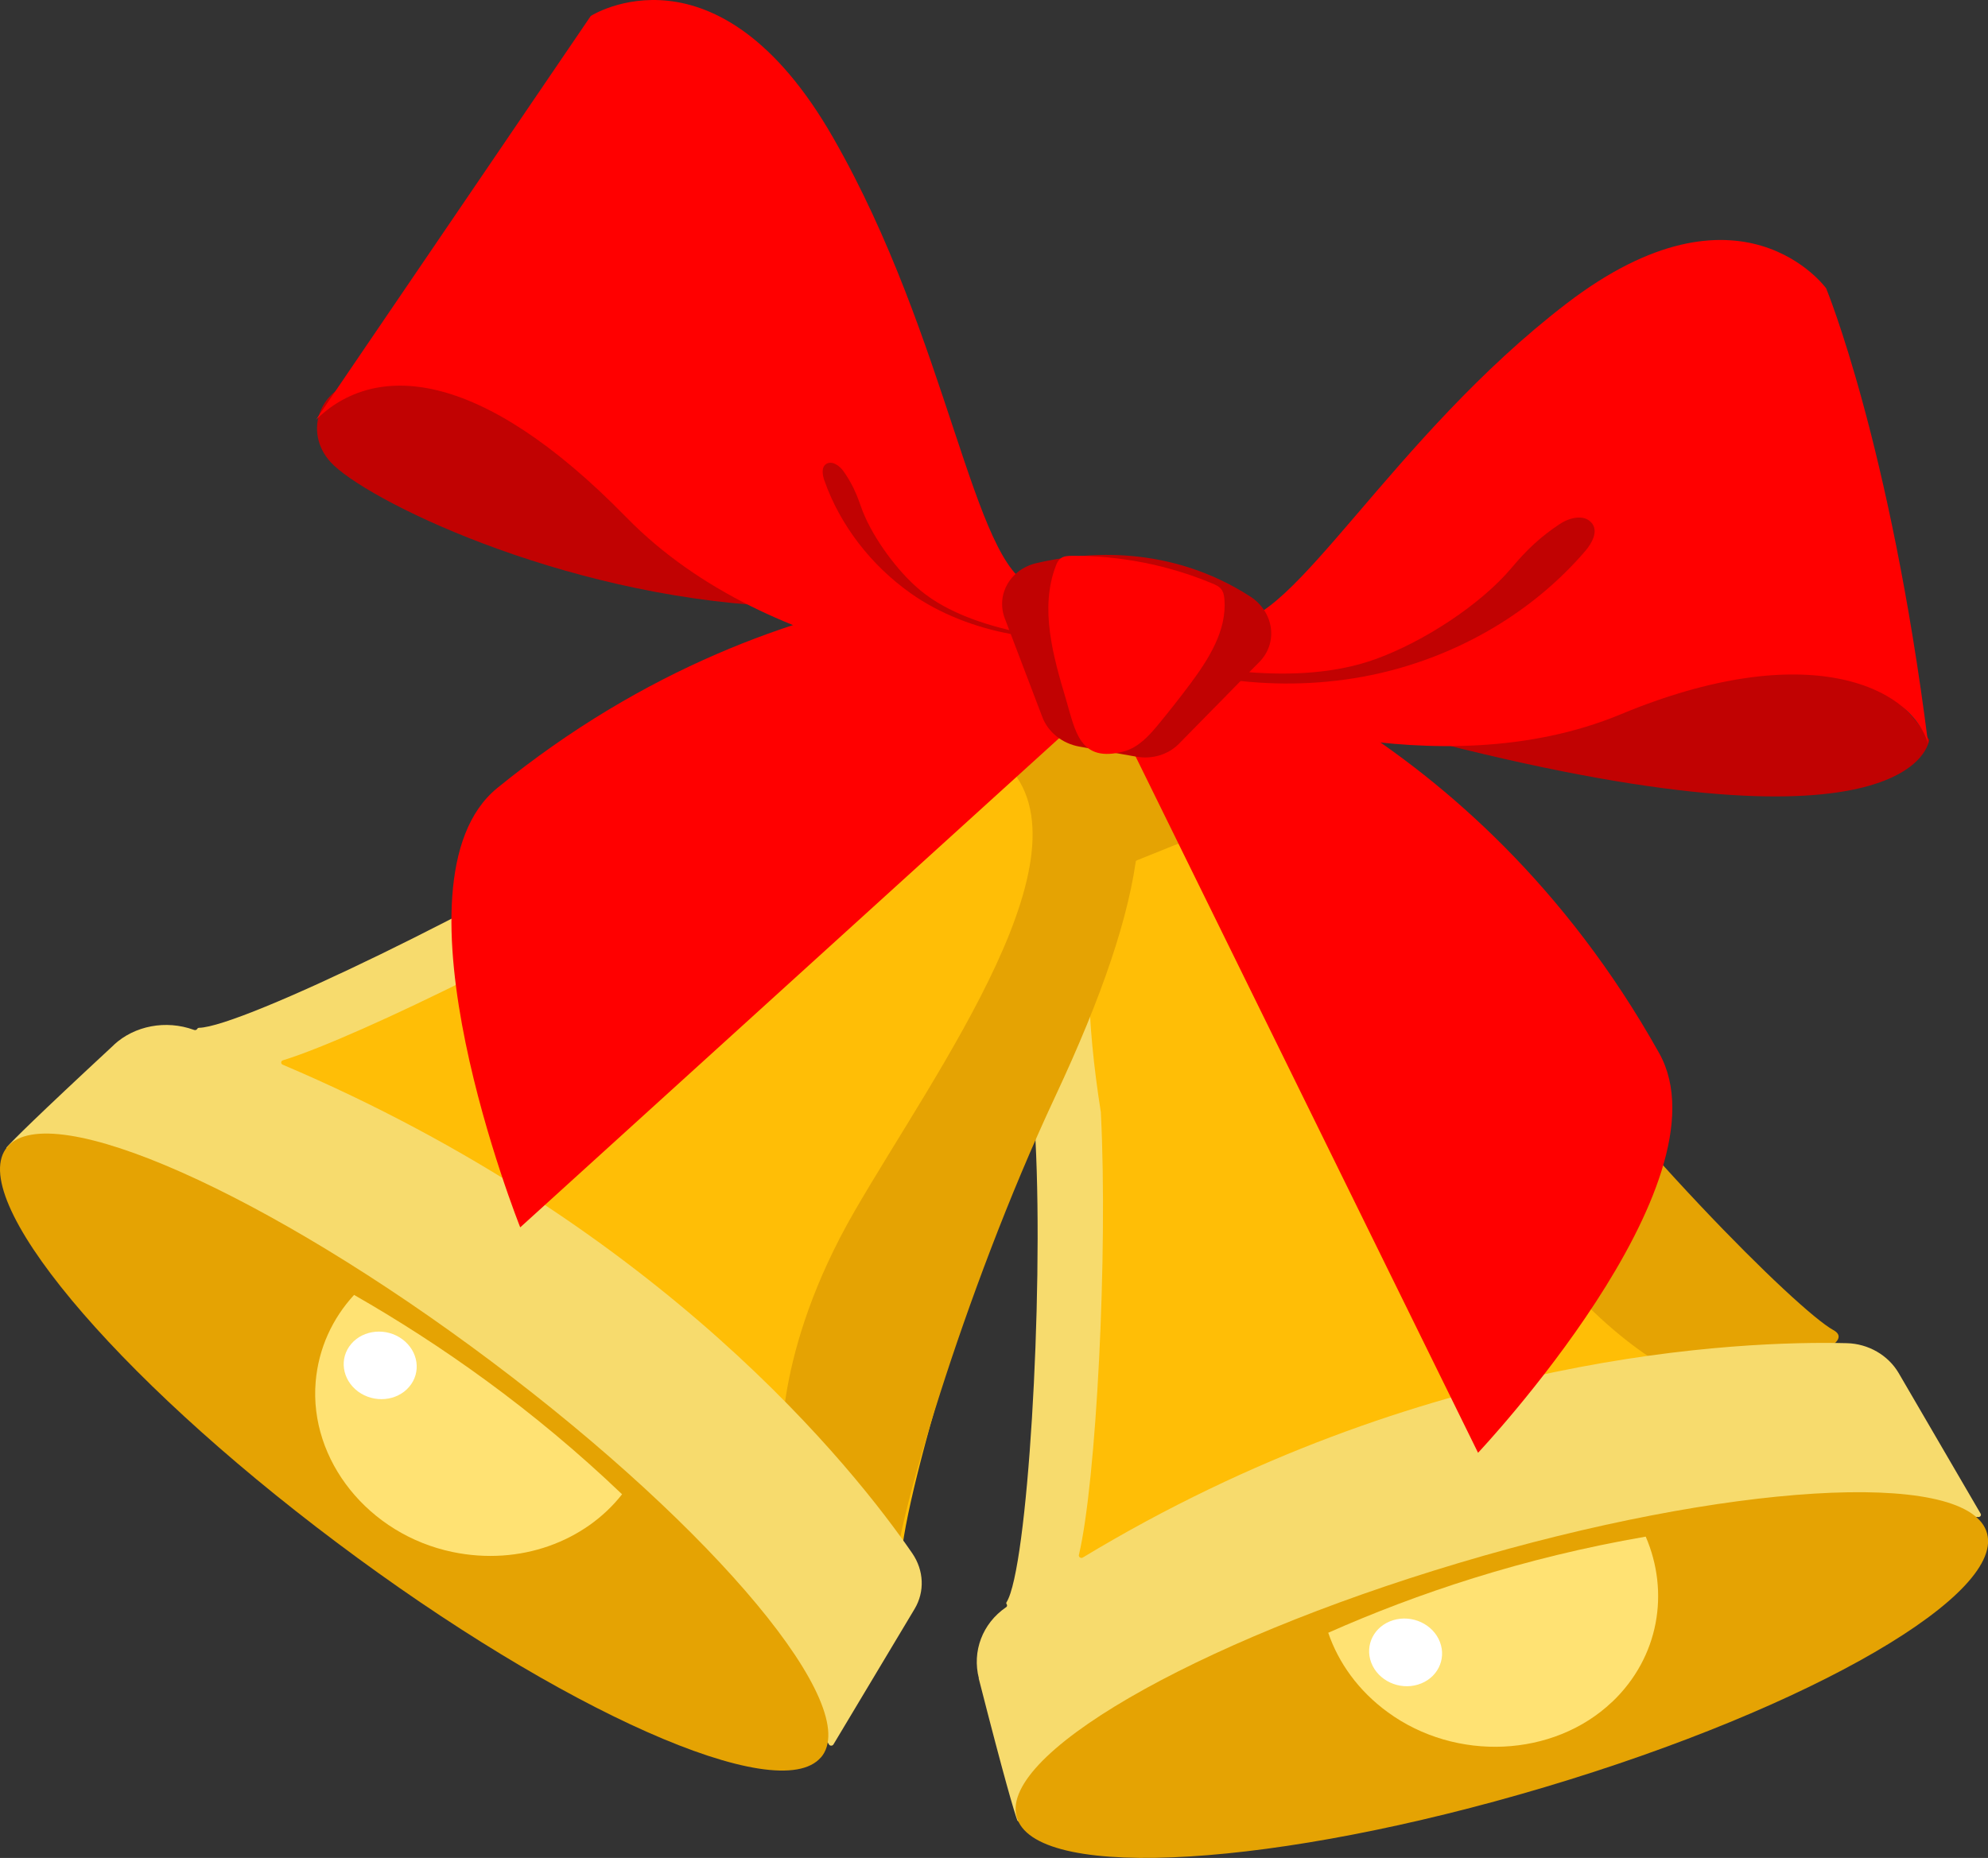
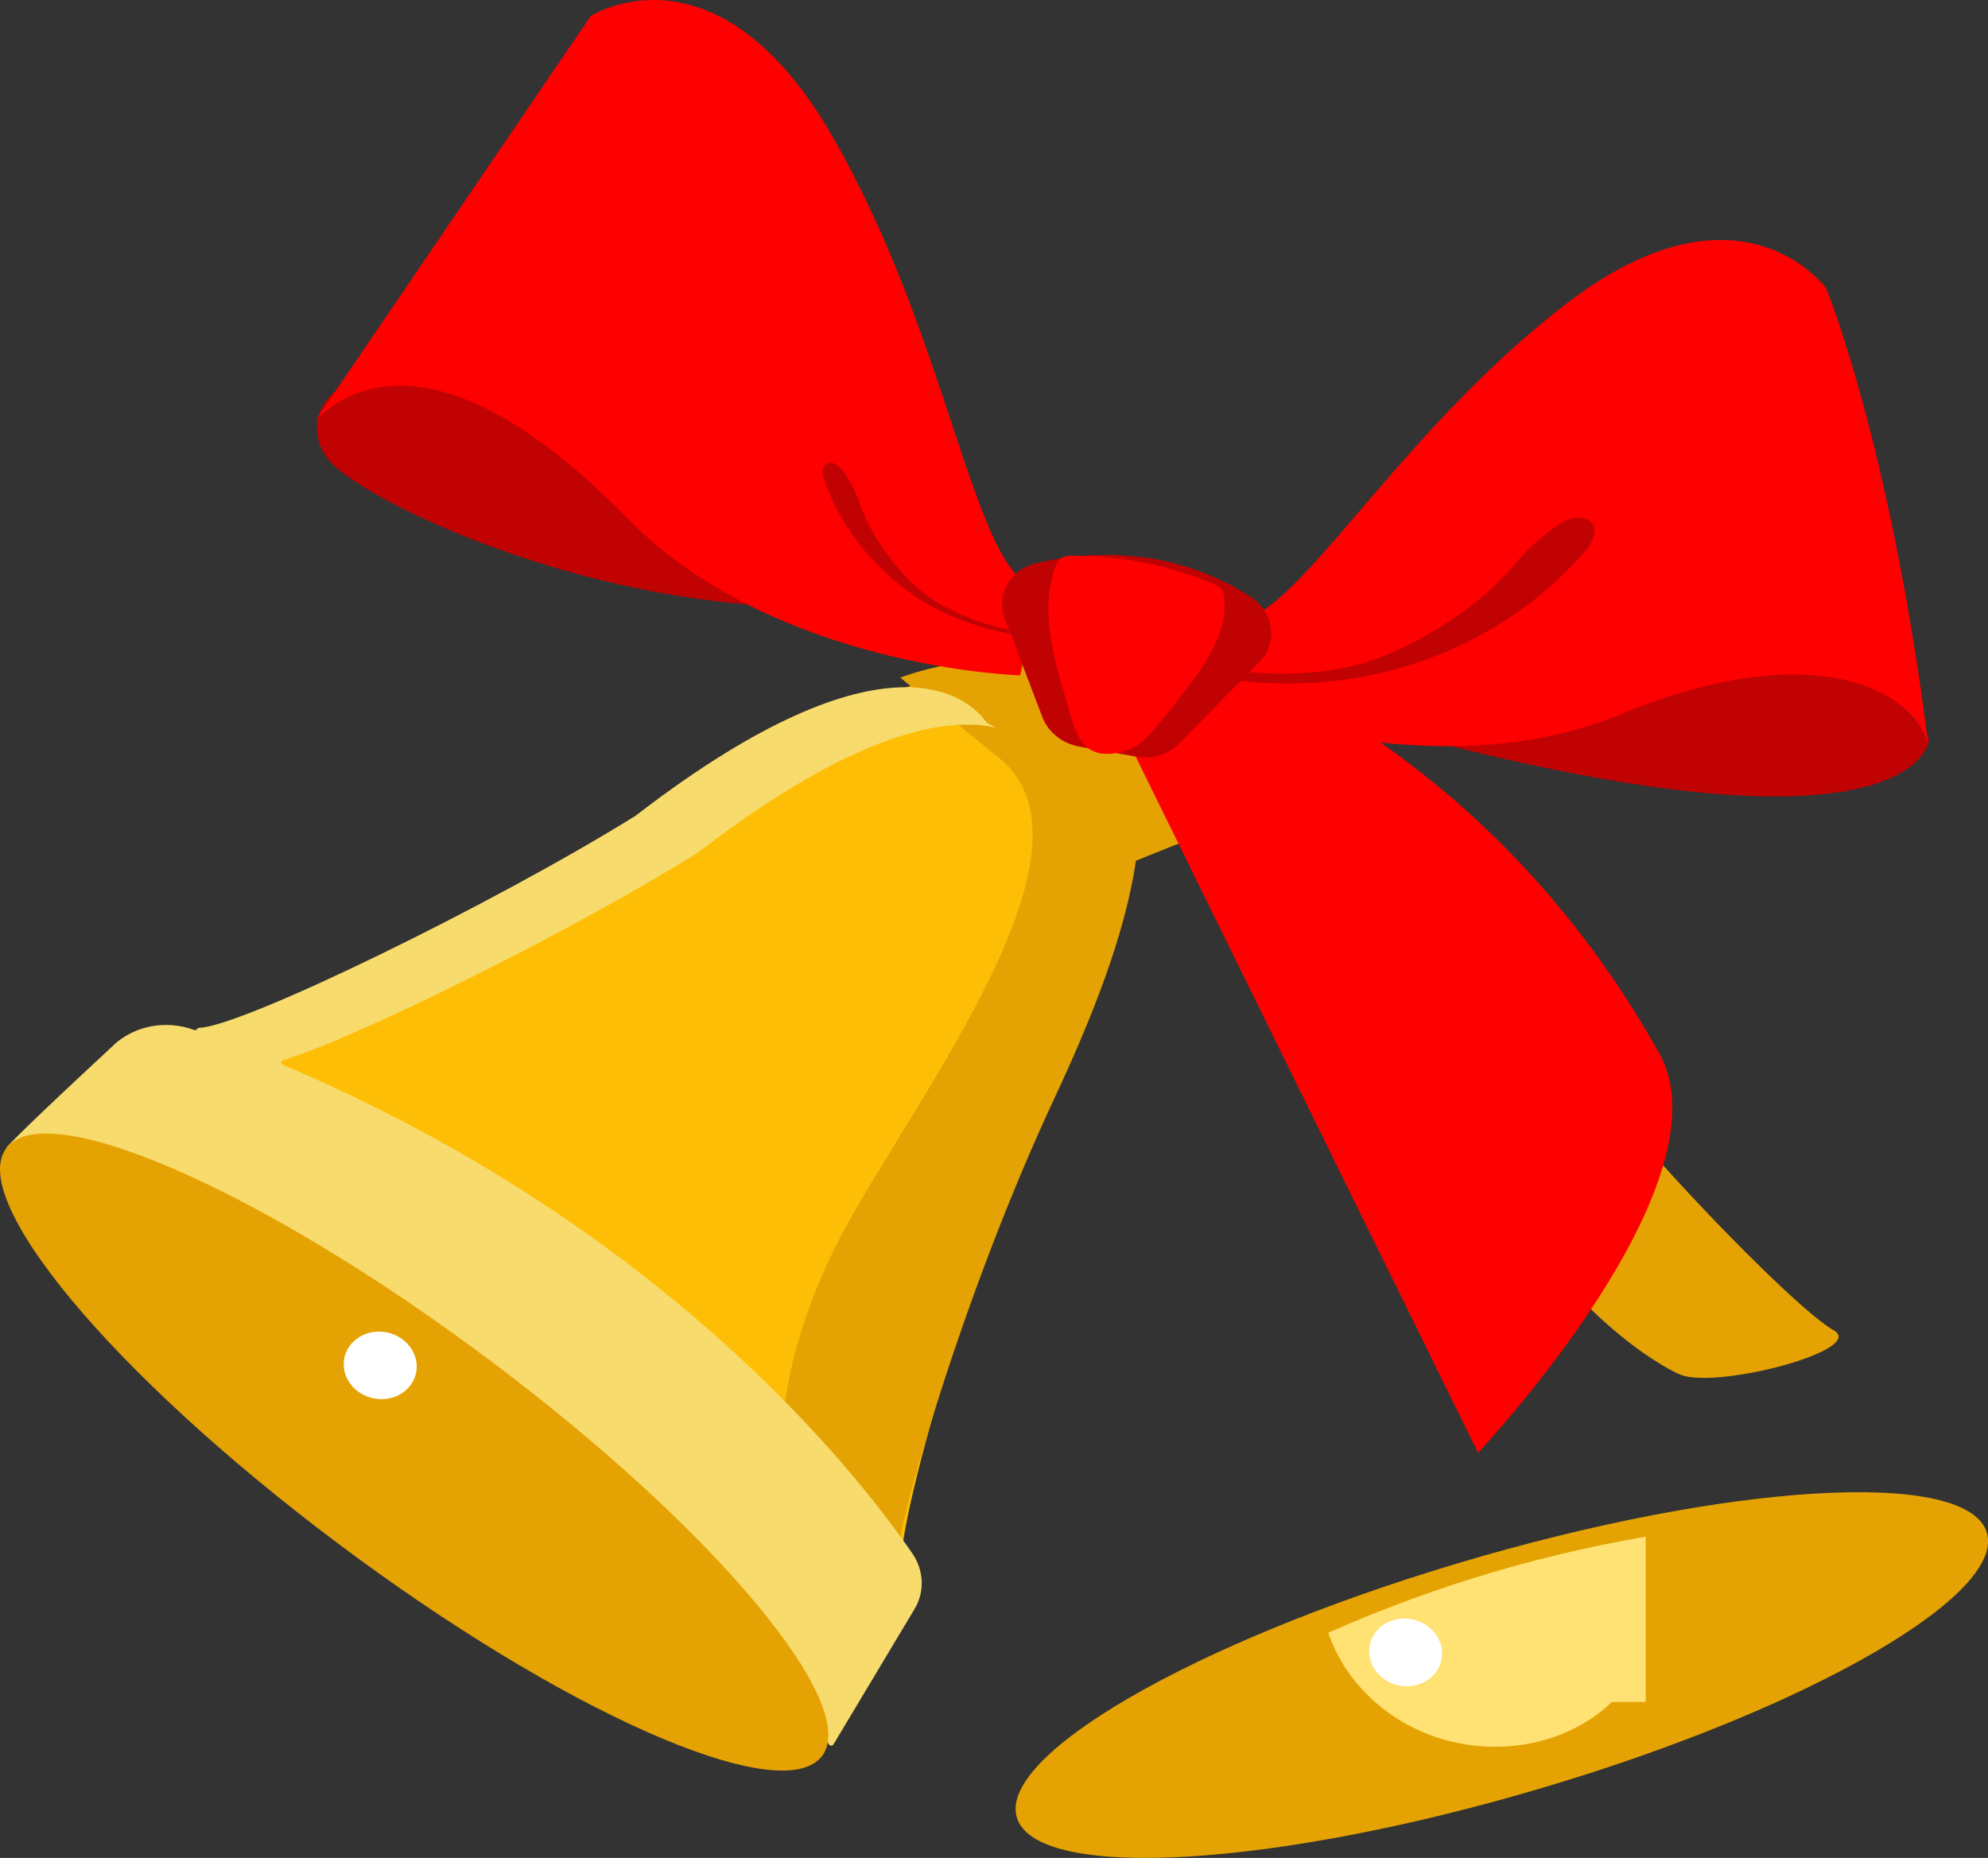
<svg xmlns="http://www.w3.org/2000/svg" width="46" height="43" viewBox="0 0 46 43" fill="none">
  <rect x="0" y="0" width="46" height="43" fill="#333333" stroke="none" />
  <g clip-path="url(#clip0_1872_5085)">
-     <path d="M26.875 17.175C26.018 17.225 23.562 17.999 24.349 25.355C24.349 25.361 24.349 25.368 24.349 25.375C24.36 29.394 24.039 36.316 23.476 37.146C22.913 37.978 43.884 31.957 42.966 31.582C41.969 31.174 37.018 25.915 34.451 22.59C34.447 22.586 34.442 22.579 34.44 22.572C30.111 15.682 27.529 16.793 26.99 17.139C26.956 17.162 26.918 17.171 26.875 17.175Z" fill="#FFBE06" />
-     <path d="M23.497 37.282C23.443 37.27 23.429 37.25 23.418 37.234C23.404 37.216 23.38 37.171 23.422 37.11C23.956 36.32 24.296 29.526 24.284 25.377C23.893 21.71 24.239 19.215 25.316 17.944C25.892 17.263 26.539 17.128 26.874 17.11C26.905 17.11 26.935 17.101 26.955 17.085C27.163 16.951 27.744 16.659 28.651 16.861C28.656 16.861 28.658 16.861 28.663 16.863C29.872 17.137 31.865 18.345 34.497 22.536L34.506 22.547C37.114 25.929 42.033 31.125 42.992 31.518C43.06 31.545 43.064 31.598 43.064 31.618C43.06 31.708 43.046 31.984 36.892 33.848C34.007 34.721 30.743 35.642 28.163 36.311C24.531 37.255 23.71 37.329 23.499 37.279L23.497 37.282ZM26.881 17.243C26.568 17.261 25.962 17.388 25.417 18.03C24.696 18.883 23.936 20.844 24.418 25.348C24.418 25.357 24.418 25.366 24.418 25.375C24.427 28.989 24.137 36.153 23.551 37.157C24.031 37.252 28.077 36.259 33.33 34.755C38.478 33.283 42.51 31.964 42.904 31.631C41.822 31.113 37.042 26.06 34.398 22.636C34.391 22.629 34.387 22.62 34.382 22.613C31.765 18.449 29.8 17.259 28.622 16.999C27.765 16.809 27.222 17.078 27.03 17.205C26.987 17.232 26.937 17.247 26.881 17.25V17.243Z" fill="#FFBE06" />
    <path d="M38.828 31.792C38.828 31.792 36.644 30.831 34.69 27.589C32.736 24.348 30.047 18.487 27.186 19.557L24.391 20.683C24.391 20.683 24.805 17.521 27.043 16.938C29.282 16.354 31.61 18.102 34.606 22.231C37.603 26.361 41.594 30.328 42.422 30.783C43.25 31.238 39.609 32.197 38.831 31.792H38.828Z" fill="#E5A303" />
-     <path d="M22.65 38.843C22.49 38.218 22.732 37.574 23.275 37.2C23.277 37.2 23.279 37.196 23.281 37.196C23.309 37.178 23.308 37.144 23.288 37.117C23.281 37.108 23.281 37.096 23.291 37.08C23.777 36.302 24.148 30.064 23.96 26.39C23.96 26.384 23.96 26.379 23.96 26.372C22.834 19.236 25.462 18.813 26.084 18.811C26.122 18.811 26.158 18.799 26.192 18.781C26.235 18.756 26.285 18.734 26.341 18.709C25.523 19.469 24.772 21.31 25.473 25.746C25.473 25.753 25.473 25.759 25.473 25.764C25.638 29.021 25.367 34.291 24.964 35.988C24.953 36.035 25.012 36.074 25.055 36.047C32.92 31.292 40.322 31.027 42.733 31.086C43.231 31.098 43.69 31.364 43.932 31.776L45.829 35.031C45.852 35.069 45.82 35.112 45.775 35.11C32.477 34.215 24.414 41.419 23.637 42.147C23.605 42.177 23.553 42.163 23.537 42.122C23.465 41.921 23.254 41.224 22.646 38.843H22.65Z" fill="#F7DB6D" />
    <path d="M45.958 35.425C46.503 36.859 41.931 39.517 35.741 41.362C29.551 43.208 24.091 43.543 23.544 42.109C22.999 40.675 27.572 38.017 33.762 36.171C39.952 34.325 45.411 33.991 45.958 35.425Z" fill="#E5A303" />
-     <path d="M37.3 39.39C35.947 40.675 33.688 40.779 32.112 39.627C31.433 39.132 30.972 38.485 30.734 37.788C32.779 36.881 35.239 36.053 38.08 35.563C38.634 36.847 38.394 38.352 37.3 39.392V39.39Z" fill="#FFE273" />
+     <path d="M37.3 39.39C35.947 40.675 33.688 40.779 32.112 39.627C31.433 39.132 30.972 38.485 30.734 37.788C32.779 36.881 35.239 36.053 38.08 35.563V39.39Z" fill="#FFE273" />
    <path d="M33.318 38.001C33.476 38.413 33.25 38.854 32.811 38.987C32.373 39.121 31.889 38.895 31.73 38.483C31.572 38.071 31.798 37.63 32.237 37.497C32.675 37.363 33.16 37.589 33.318 38.001Z" fill="white" />
    <path d="M24.737 16.476C24.206 15.832 22.105 14.303 15.863 18.654C15.856 18.659 15.852 18.661 15.845 18.666C12.197 20.715 5.722 23.982 4.646 23.963C3.569 23.945 20.97 37.291 20.786 36.379C20.59 35.391 22.557 28.847 24.12 25.153C24.122 25.146 24.127 25.14 24.129 25.135C27.933 18.25 25.454 16.793 24.832 16.549C24.794 16.533 24.76 16.508 24.735 16.476H24.737Z" fill="#FFBE06" />
    <path d="M20.719 36.481C20.26 36.377 18.412 35.122 15.214 32.737C12.159 30.46 8.832 27.861 6.74 26.114C4.449 24.203 4.508 24.047 4.54 23.963C4.547 23.943 4.574 23.898 4.651 23.898C5.673 23.916 12.048 20.726 15.816 18.609L15.829 18.6C22.157 14.187 24.29 15.827 24.794 16.433C24.815 16.458 24.837 16.476 24.864 16.485C25.12 16.587 25.753 16.917 26.076 17.813C26.47 18.903 26.463 21.066 24.197 25.167C22.601 28.935 20.671 35.418 20.861 36.366C20.87 36.413 20.855 36.454 20.818 36.477C20.8 36.488 20.769 36.488 20.726 36.477L20.719 36.481ZM4.68 24.033C4.906 24.484 8.122 27.153 12.469 30.487C16.741 33.767 20.221 36.241 20.717 36.352C20.561 35.167 22.58 28.625 24.061 25.126C24.066 25.117 24.07 25.108 24.073 25.101C26.314 21.043 26.328 18.924 25.943 17.86C25.64 17.017 25.05 16.707 24.81 16.614C24.763 16.596 24.72 16.564 24.686 16.521C24.202 15.936 22.139 14.364 15.904 18.713C15.895 18.718 15.888 18.725 15.881 18.727C12.598 20.573 5.915 23.988 4.68 24.033Z" fill="#FFBE06" />
    <path d="M18.093 33.697C18.093 33.697 17.876 31.319 19.769 28.039C21.662 24.762 25.489 19.573 23.168 17.584L20.83 15.682C20.83 15.682 23.797 14.513 25.392 16.191C26.986 17.869 26.583 20.751 24.419 25.372C22.255 29.994 20.715 35.407 20.717 36.352C20.717 37.295 18.118 34.574 18.096 33.697H18.093Z" fill="#E5A303" />
    <path d="M2.636 24.18C3.114 23.739 3.837 23.599 4.484 23.834C4.486 23.834 4.491 23.834 4.493 23.837C4.525 23.848 4.556 23.832 4.57 23.803C4.575 23.794 4.586 23.787 4.604 23.787C5.588 23.773 11.47 20.894 14.704 18.881C14.709 18.878 14.713 18.874 14.72 18.869C20.568 14.364 22.448 16.205 22.803 16.689C22.825 16.718 22.855 16.743 22.891 16.759C22.936 16.779 22.988 16.806 23.04 16.838C21.884 16.585 19.784 16.933 16.147 19.733C16.14 19.738 16.136 19.74 16.131 19.745C13.266 21.529 8.317 23.995 6.544 24.54C6.495 24.556 6.492 24.622 6.544 24.642C15.34 28.379 19.79 34.031 21.109 35.949C21.38 36.345 21.401 36.838 21.163 37.236L19.284 40.374C19.261 40.41 19.204 40.41 19.182 40.374C12.436 29.519 1.302 26.87 0.196 26.632C0.153 26.623 0.133 26.574 0.162 26.544C0.305 26.386 0.818 25.868 2.639 24.18H2.636Z" fill="#F7DB6D" />
    <path d="M18.995 40.672C18.002 41.828 12.984 39.6 7.787 35.696C2.587 31.794 -0.821 27.693 0.172 26.54C1.165 25.384 6.183 27.612 11.38 31.516C16.577 35.42 19.988 39.519 18.995 40.675V40.672Z" fill="#E5A303" />
-     <path d="M10.468 35.918C8.53 35.513 7.153 33.798 7.304 31.982C7.37 31.199 7.696 30.509 8.193 29.969C10.181 31.107 12.332 32.611 14.394 34.583C13.542 35.669 12.038 36.246 10.468 35.918Z" fill="#FFE273" />
    <path d="M9.467 32.097C9.184 32.43 8.653 32.477 8.284 32.204C7.913 31.928 7.843 31.434 8.128 31.102C8.411 30.77 8.942 30.722 9.311 30.996C9.682 31.272 9.752 31.765 9.467 32.097Z" fill="white" />
-     <path d="M12.039 28.404L25.785 15.924L25.387 13.527C25.387 13.527 18.367 12.647 11.506 18.238C8.842 20.41 12.037 28.404 12.037 28.404H12.039Z" fill="#FF0000" />
    <path d="M7.645 10.69C8.409 11.538 12.905 13.773 17.894 14.029C17.141 12.724 11.738 6.949 7.972 8.917C7.28 9.279 7.124 10.113 7.645 10.69Z" fill="#C10202" />
    <path d="M23.605 15.63C23.605 15.63 17.915 15.476 14.493 11.973C11.069 8.469 8.66 8.396 7.312 9.713L13.67 0.369C13.67 0.369 16.592 -1.502 19.276 3.183C21.963 7.867 22.512 13.11 23.908 13.572C23.7 15.366 23.605 15.63 23.605 15.63Z" fill="#FF0000" />
    <path d="M34.201 33.624L25.965 16.874L27.206 14.793C27.206 14.793 34.05 16.607 38.392 24.375C40.077 27.39 34.201 33.622 34.201 33.622V33.624Z" fill="#FF0000" />
    <path d="M44.639 17.123C44.639 17.123 44.388 20.016 33.309 17.202C34.467 16.309 42.149 13.047 44.639 17.123Z" fill="#C10202" />
    <path d="M28.055 16.304C28.055 16.304 33.22 18.313 37.506 16.53C41.791 14.748 44.218 15.874 44.616 17.218C43.736 10.251 42.255 6.673 42.255 6.673C42.255 6.673 40.276 3.933 36.244 7.028C32.211 10.122 29.905 14.508 28.493 14.386C28.061 16.037 28.055 16.304 28.055 16.304Z" fill="#FF0000" />
    <path d="M36.825 12.099C36.654 11.893 36.31 11.982 36.093 12.126C35.636 12.43 35.324 12.728 34.978 13.14C34.256 13.999 32.938 14.85 31.846 15.248C30.912 15.589 29.873 15.632 28.905 15.558L29.143 15.318C29.579 14.872 29.478 14.158 28.926 13.803C27.065 12.608 25.14 12.762 23.98 13.033C23.374 13.176 23.039 13.762 23.252 14.318L23.353 14.583C22.639 14.409 21.795 14.124 21.185 13.567C20.674 13.104 20.135 12.344 19.918 11.715C19.814 11.412 19.708 11.179 19.522 10.912C19.434 10.785 19.265 10.658 19.129 10.731C19 10.801 19.027 10.982 19.075 11.12C19.436 12.149 20.151 13.081 21.081 13.737C21.741 14.203 22.56 14.52 23.387 14.673L24.118 16.594C24.251 16.947 24.581 17.209 24.975 17.279L26.293 17.512C26.66 17.578 27.031 17.465 27.277 17.216L28.706 15.761C29.783 15.877 30.873 15.82 31.909 15.585C33.786 15.157 35.482 14.151 36.681 12.753C36.839 12.568 36.991 12.294 36.828 12.099H36.825Z" fill="#C10202" />
    <path d="M24.671 16.203C24.363 15.178 24.055 14.076 24.431 13.095C24.456 13.031 24.485 12.966 24.542 12.923C24.614 12.868 24.714 12.864 24.809 12.864C25.915 12.857 27.029 13.076 28.052 13.504C28.124 13.533 28.199 13.567 28.248 13.624C28.309 13.692 28.325 13.784 28.332 13.87C28.389 14.59 27.973 15.246 27.541 15.827C27.296 16.155 27.043 16.476 26.781 16.793C26.573 17.042 26.337 17.299 26.007 17.39C24.976 17.666 24.883 16.91 24.671 16.205V16.203Z" fill="#FF0000" />
  </g>
  <defs>
    <clipPath id="clip0_1872_5085">
      <rect width="46" height="43" fill="white" />
    </clipPath>
  </defs>
</svg>